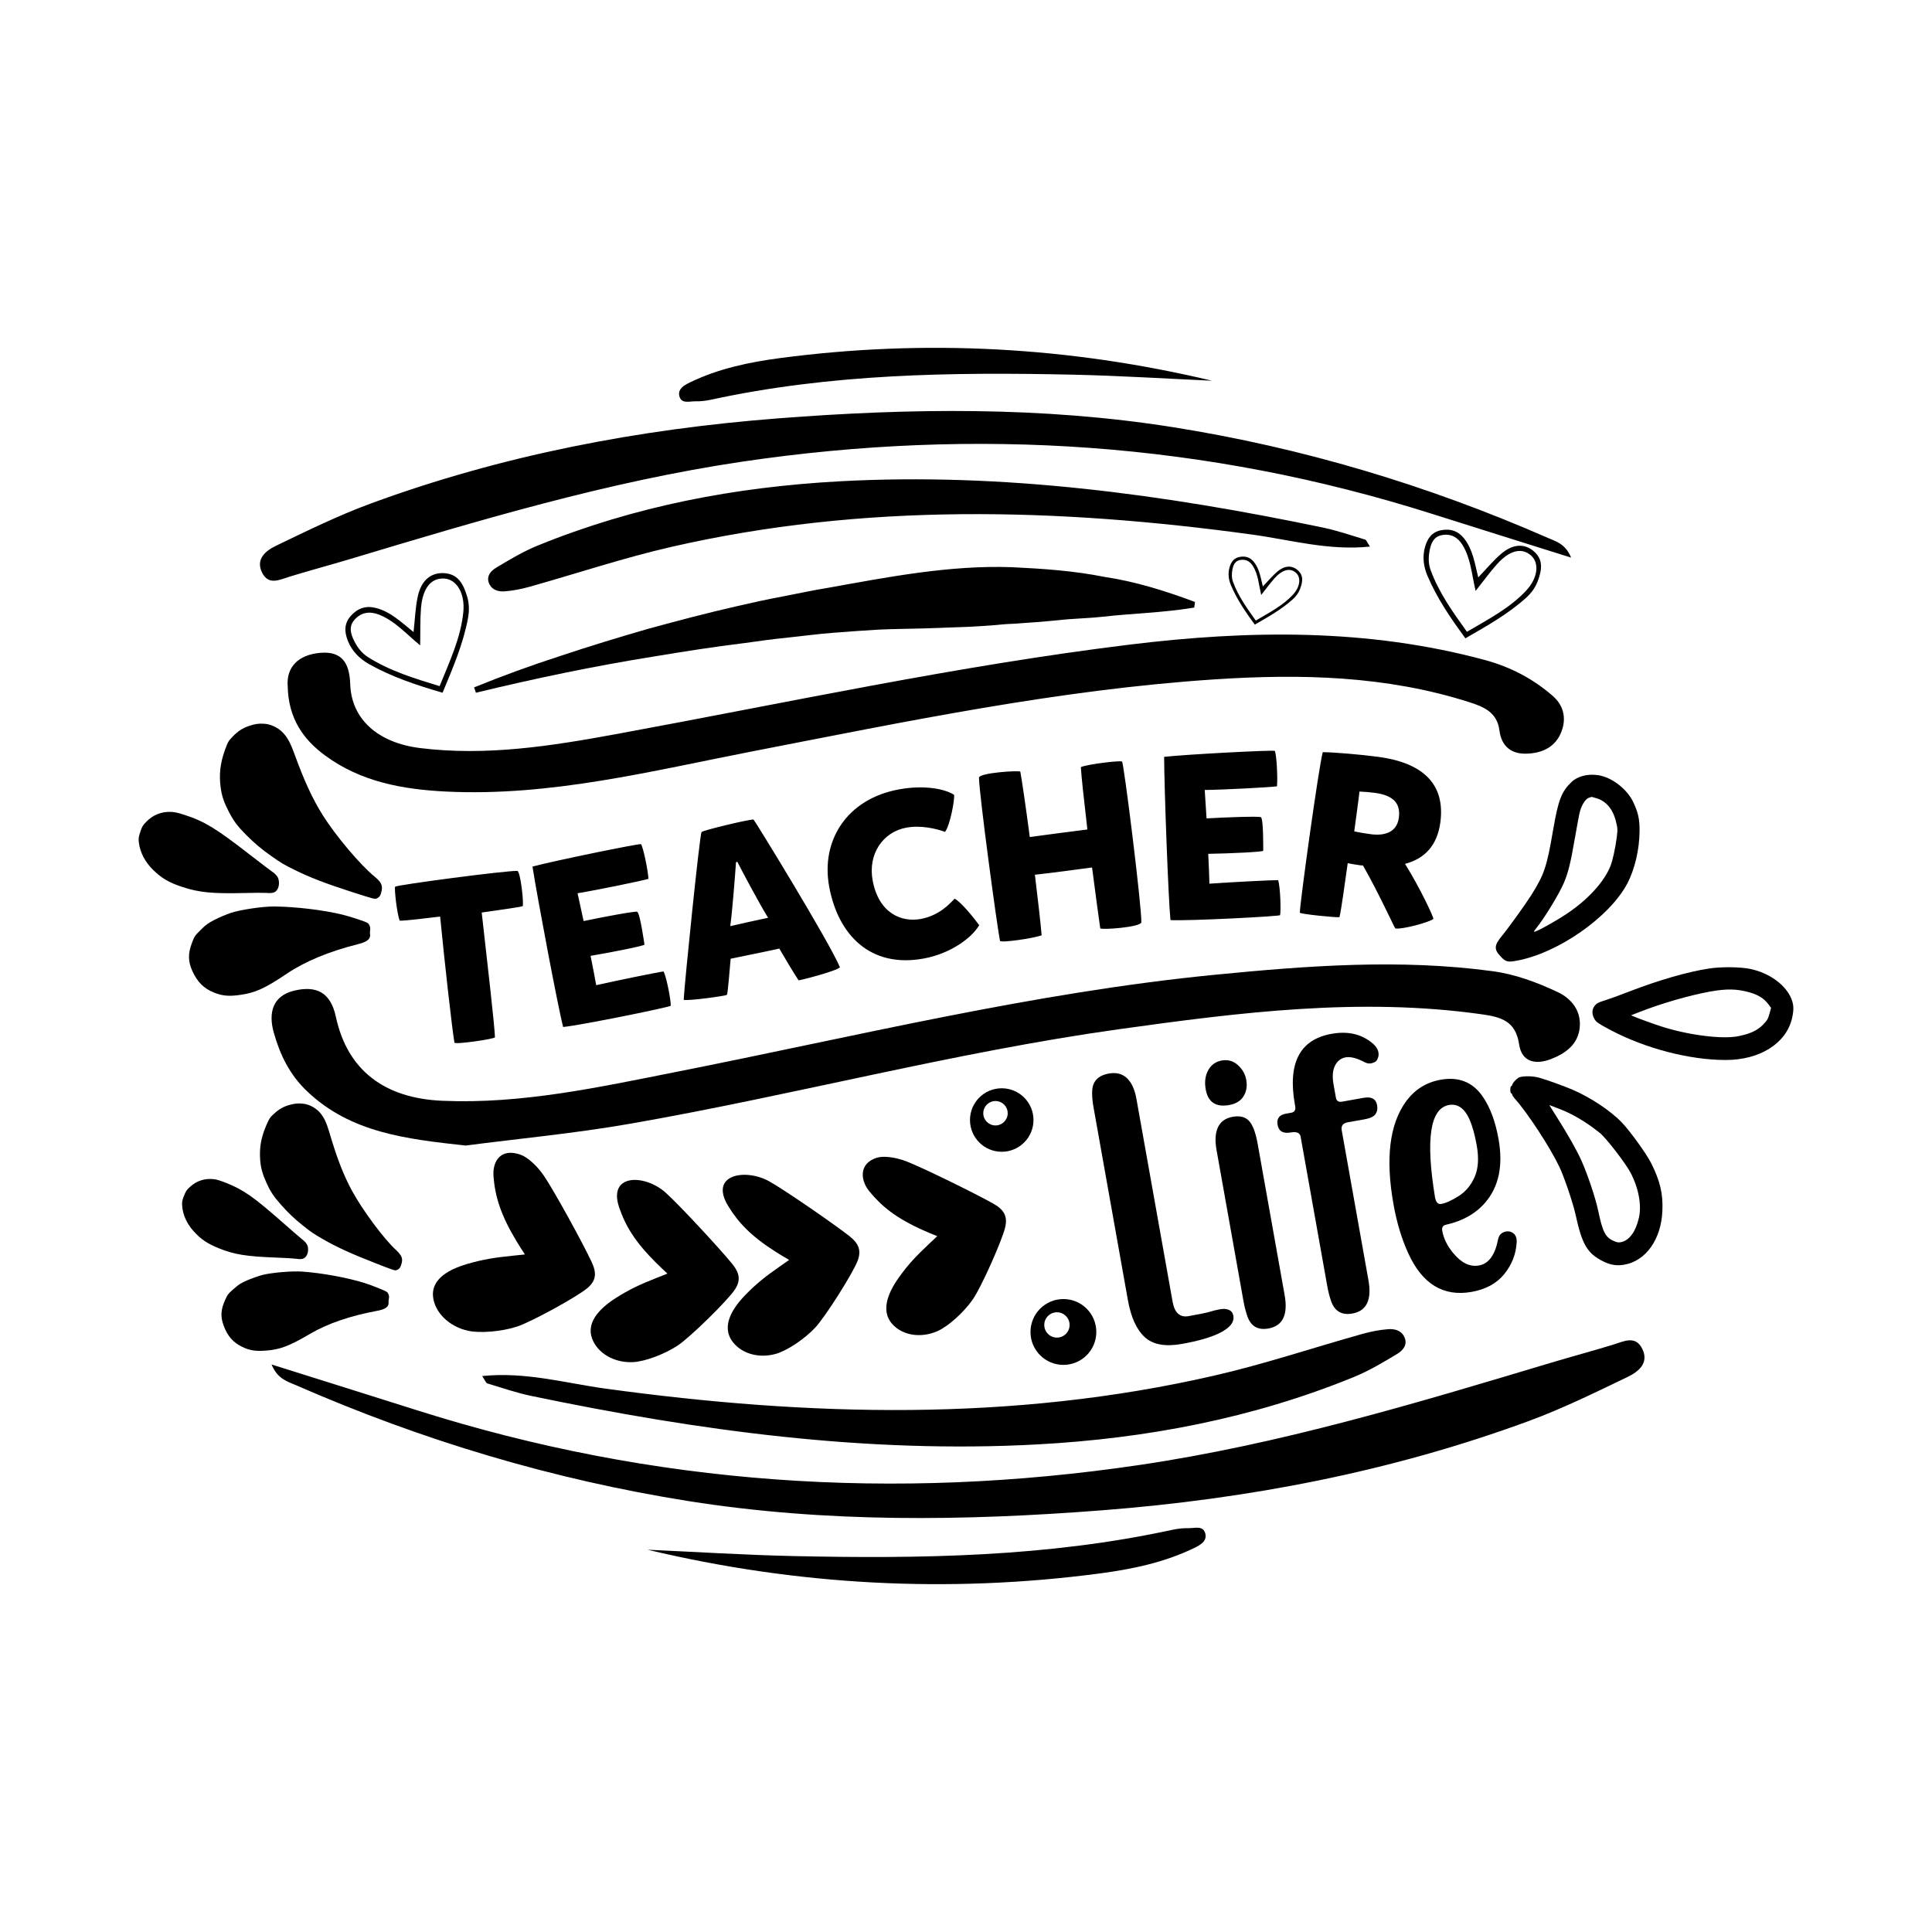
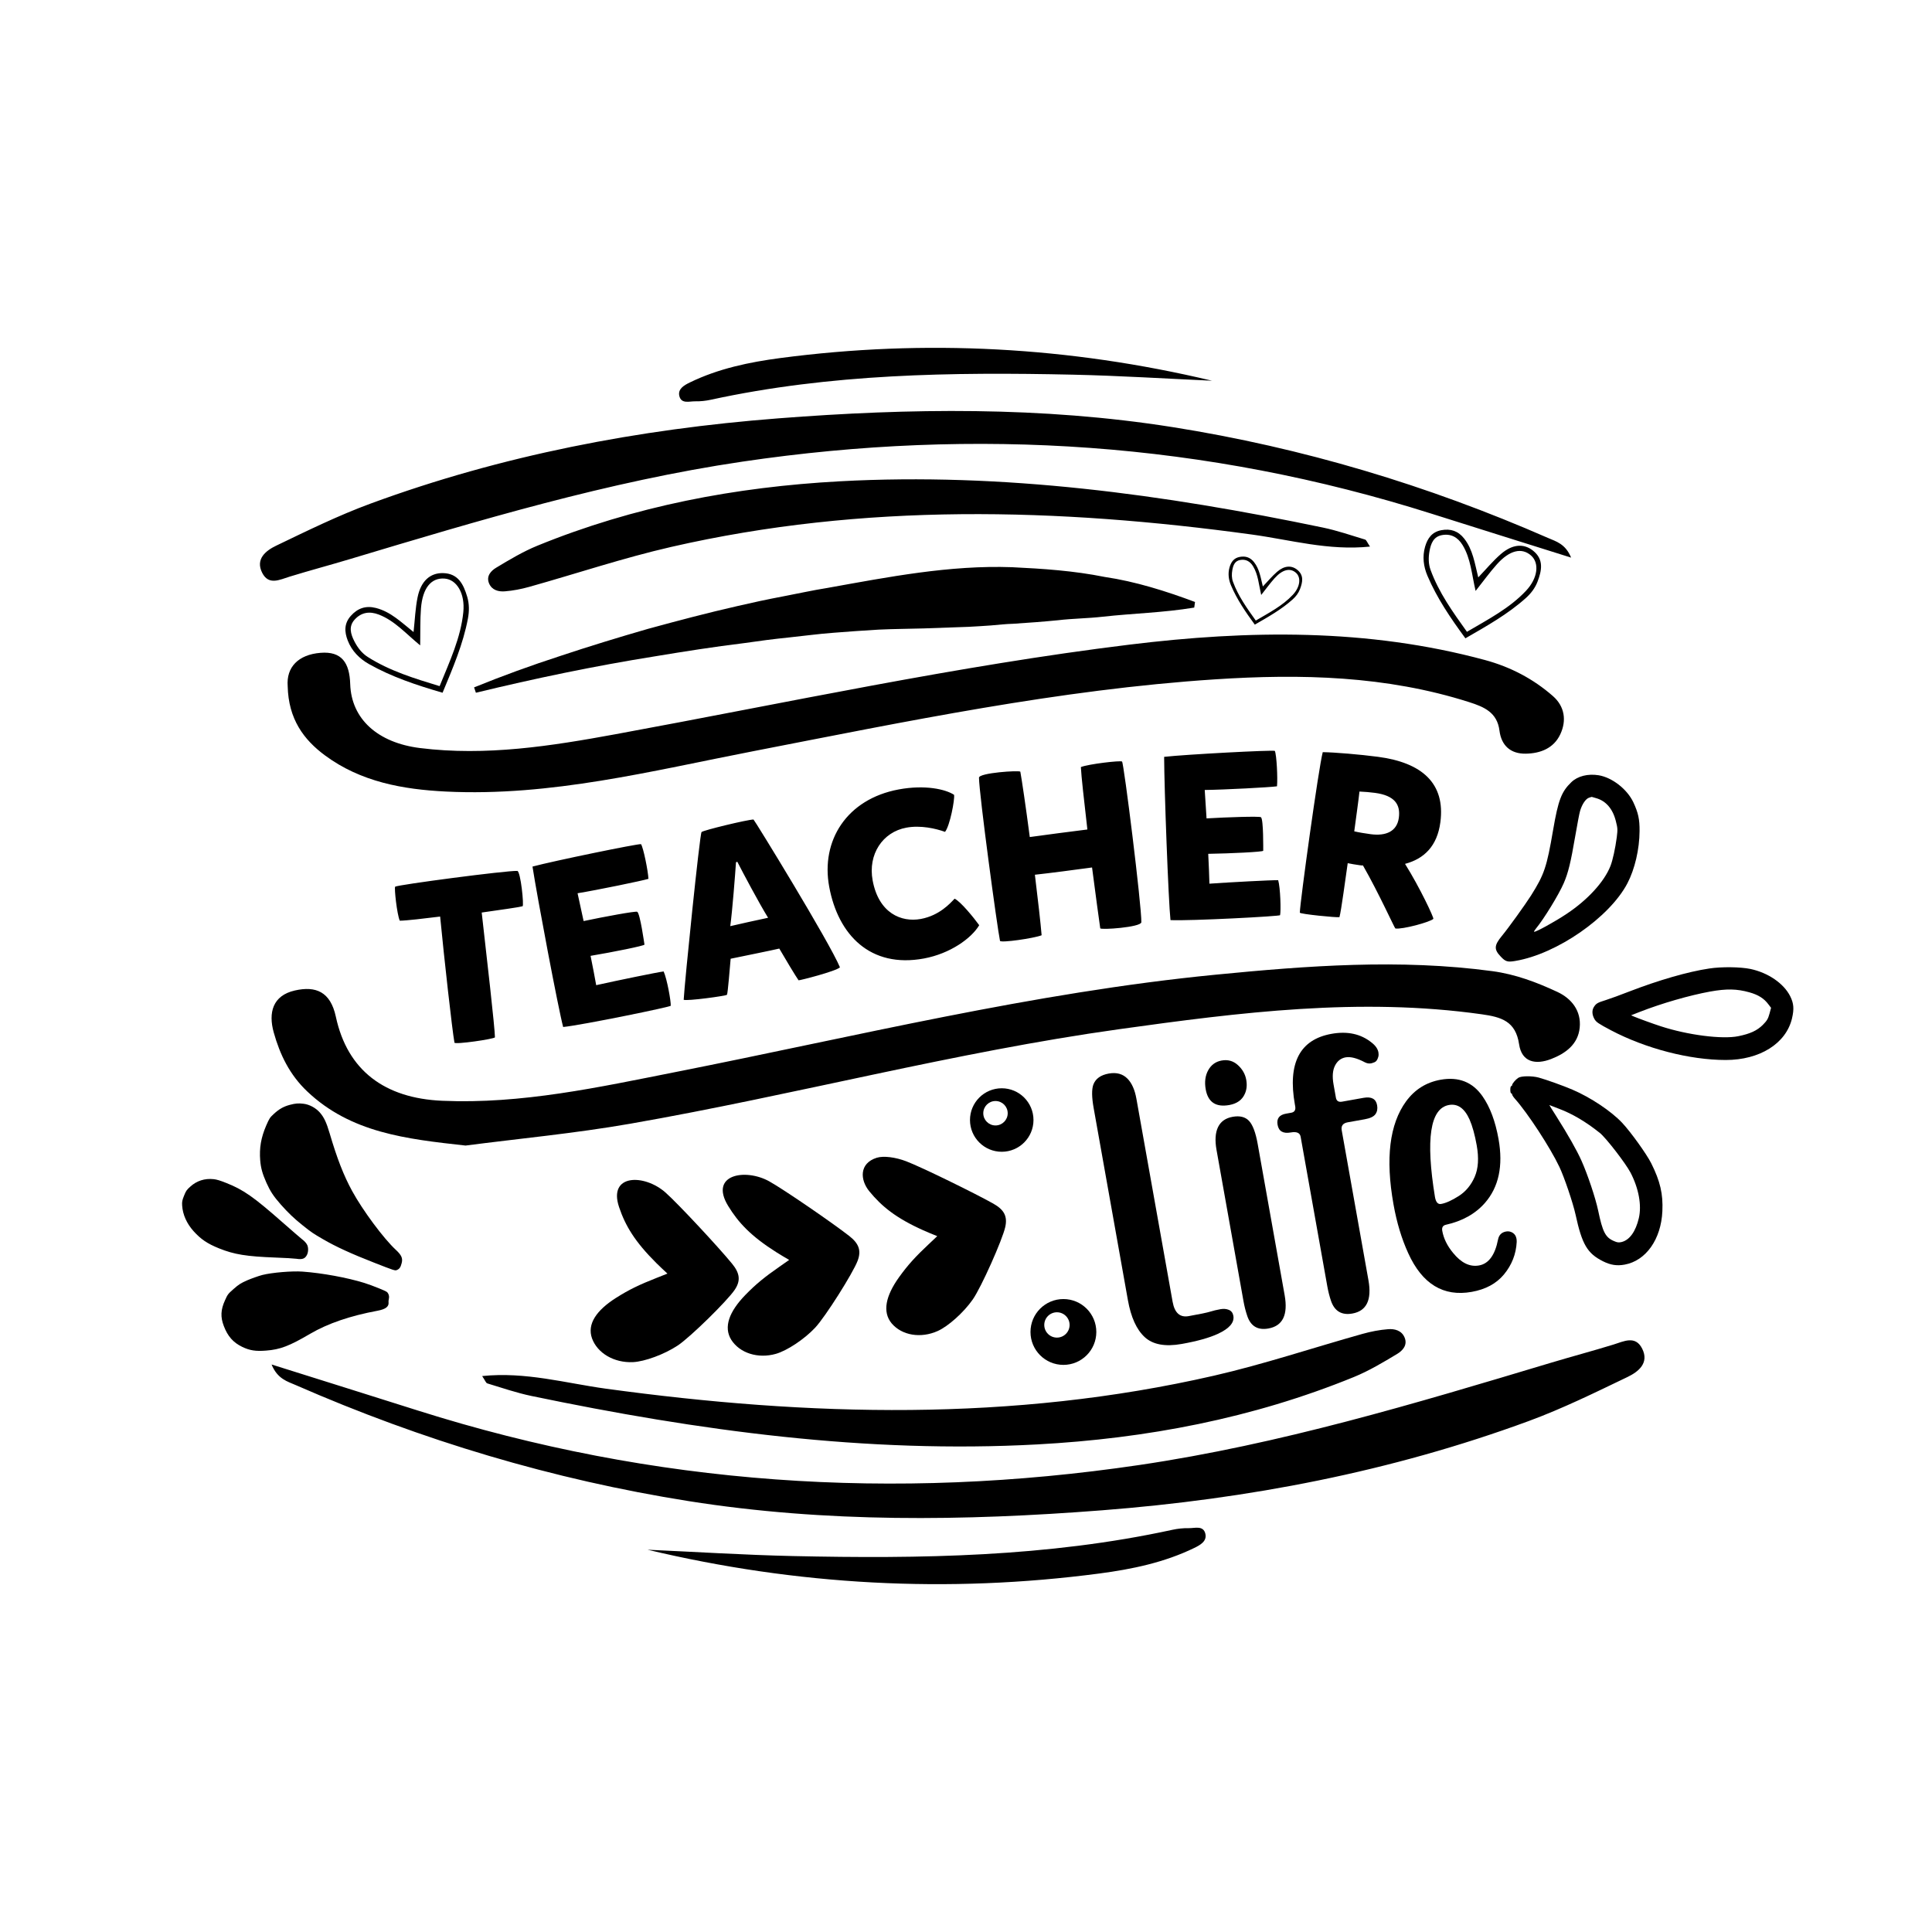
<svg xmlns="http://www.w3.org/2000/svg" version="1.1" id="Layer_1" x="0px" y="0px" width="864px" height="864px" viewBox="0 0 864 864" style="enable-background:new 0 0 864 864;" xml:space="preserve">
  <g>
    <path d="M475.559,580.943c-8.13,0-14.721,6.591-14.721,14.721c0,8.13,6.591,14.721,14.721,14.721   c8.13,0,14.721-6.591,14.721-14.721C490.28,587.534,483.69,580.943,475.559,580.943z M472.666,598.183   c-3.128,0-5.663-2.536-5.663-5.663c0-3.128,2.536-5.663,5.663-5.663s5.663,2.536,5.663,5.663   C478.329,595.647,475.793,598.183,472.666,598.183z M447.98,486.681c-7.841,0-14.198,6.357-14.198,14.198   c0,7.841,6.357,14.198,14.198,14.198c7.841,0,14.198-6.357,14.198-14.198C462.178,493.037,455.821,486.681,447.98,486.681z    M445.189,503.307c-3.017,0-5.462-2.445-5.462-5.462c0-3.017,2.445-5.462,5.462-5.462s5.462,2.445,5.462,5.462   C450.651,500.862,448.206,503.307,445.189,503.307z" />
    <path d="M677.675,429.735c18.542-3.104,42.123-19.469,50.105-34.706c3.305-6.329,5.401-15.237,5.442-23.38   c0.04-5.321-0.605-8.183-2.781-12.859c-2.781-5.885-9.473-11.085-15.519-12.092c-4.797-0.766-9.392,0.363-12.214,3.104   c-4.394,4.232-5.845,7.941-8.142,21.324c-2.862,16.728-3.95,19.913-9.876,29.345c-2.62,4.112-10.117,14.552-13.06,18.099   c-3.467,4.232-3.587,6.006-0.443,9.271C673.281,430.058,674.208,430.34,677.675,429.735z M686.826,415.345   c3.628-4.394,10.279-15.277,12.496-20.396c2.016-4.676,3.144-9.392,5.079-20.719c0.927-5.361,1.895-10.561,2.217-11.569   c0.887-3.023,2.499-5.361,3.91-5.885c0.725-0.242,1.29-0.444,1.33-0.403c0.041,0,0.887,0.282,1.935,0.564   c4.354,1.21,7.457,4.757,8.828,10.279c0.806,3.144,0.846,3.709,0.403,7.256c-0.645,4.877-1.814,10.279-2.822,12.818   c-2.781,7.054-10.158,15.116-19.55,21.364c-5.16,3.467-14.189,8.424-14.592,8.022C685.939,416.554,686.301,415.99,686.826,415.345z    M800.578,445.496c-2.902-5.724-9.835-10.48-17.776-12.173c-4.515-0.927-12.899-1.048-18.421-0.201   c-9.513,1.411-22.694,5.24-35.754,10.279c-3.87,1.532-8.586,3.225-10.48,3.83c-3.749,1.169-4.313,1.491-5.361,3.104   c-0.927,1.492-0.846,3.426,0.242,5.361c0.806,1.411,1.693,2.015,7.377,5.038c15.519,8.183,35.23,13.302,51.354,13.302   c15.237,0,26.967-7.377,29.627-18.582C802.392,451.14,802.19,448.761,800.578,445.496z M791.307,453.397   c-0.645,2.298-1.088,3.023-2.983,4.958c-2.58,2.539-5.603,3.95-10.964,5.039c-7.175,1.451-22.493-0.484-34.626-4.434   c-3.386-1.088-9.997-3.507-12.012-4.353l-1.29-0.564l3.91-1.532c9.795-3.829,22.13-7.377,31.361-9.069   c7.417-1.33,12.012-1.25,17.615,0.323c4.031,1.129,6.57,2.741,8.546,5.401l1.169,1.532L791.307,453.397z M725.401,502.09   c-4.918-5.2-14.027-11.287-22.21-14.794c-3.829-1.652-11.69-4.474-15.076-5.401c-3.023-0.806-7.82-0.766-9.15,0.121   c-1.21,0.806-2.741,2.62-2.741,3.265c0,0.242-0.201,0.443-0.403,0.443c-0.242,0-0.403,0.726-0.403,1.613   c0,0.887,0.161,1.612,0.403,1.612c0.202,0,0.403,0.242,0.403,0.483c0,0.282,0.564,1.169,1.25,1.935   c5.724,6.409,15.761,21.767,19.872,30.434c2.177,4.555,6.127,16.204,7.256,21.404c2.902,13.342,5.24,17.333,12.334,20.88   c3.346,1.653,6.167,2.096,9.634,1.451c9.513-1.733,16.285-11.327,16.849-23.863c0.363-7.699-0.967-13.423-4.998-21.485   C736.325,516.037,729.271,506.202,725.401,502.09z M732.899,544.737c-1.411,6.006-4.112,9.755-7.618,10.682   c-1.37,0.323-1.975,0.282-3.587-0.443c-3.749-1.612-4.999-4.071-6.974-13.544c-1.209-5.724-4.676-16.083-7.497-22.412   c-2.056-4.595-6.006-11.569-11.287-19.913c-1.733-2.701-3.104-4.918-3.063-4.918s1.975,0.766,4.313,1.653   c5.925,2.217,12.012,5.805,18.26,10.803c2.701,2.136,11.528,13.544,13.745,17.776C732.858,531.476,734.229,539.013,732.899,544.737   z" />
-     <path d="M98.738,352.58c-0.87-6.045-0.313-11.165,1.898-17.295c1.339-3.612,1.484-3.841,3.355-5.82   c2.432-2.52,4.471-3.854,7.549-4.877c2.611-0.866,4.067-1.076,6.617-0.922c2.82,0.174,5.953,1.597,8.12,3.738   c2.156,2.173,3.511,4.565,5.431,9.848c4.361,12.024,8.094,20.095,12.7,27.416c5.742,9.12,16.764,22.178,23.012,27.271   c2.968,2.442,3.76,3.919,3.253,6.386c-0.393,2.019-0.861,2.8-2.109,3.425c-0.874,0.438-1.165,0.376-11.251-2.871   c-11.376-3.641-19.152-6.641-25.513-9.829c-5.205-2.596-5.903-3.001-10.567-6.285c-4.384-3.086-7.227-5.487-11.216-9.448   c-3.739-3.773-5.427-5.999-7.574-10.075C100.201,358.926,99.283,356.263,98.738,352.58z M119.303,399.322   c2.893,0.268,4.183-0.275,5.003-2.117c0.613-1.322,0.611-3.403-0.046-4.766c-0.355-0.811-1.573-2.048-2.698-2.734   c-0.427-0.28-5.248-3.928-10.652-8.116c-14.224-11.037-19.555-14.299-27.944-17.017c-3.091-1.027-4.861-1.442-6.369-1.492   c-4.339-0.193-8.208,1.329-11.129,4.381c-1.674,1.698-1.933,2.166-2.732,4.571c-0.757,2.28-0.85,2.977-0.63,4.818   c0.556,4.38,2.734,8.571,6.307,12.116c3.874,3.784,7.123,5.695,12.993,7.646c7.525,2.5,13.571,3.088,27.587,2.751   C113.58,399.223,118.221,399.239,119.303,399.322z M165.489,417.684c-0.094-0.343-0.032-1.155,0.05-1.821   c0.124-0.687-0.033-1.571-0.408-2.216c-0.542-0.978-0.844-1.113-4.643-2.41c-2.207-0.768-5.548-1.774-7.411-2.22   c-8.472-2.052-20.772-3.538-30.345-3.633c-5.109-0.068-14.993,1.398-19.538,2.87c-1.914,0.647-5.107,2.013-7.145,3.035   c-3.058,1.585-4.066,2.324-6.353,4.616c-2.64,2.625-2.744,2.833-3.865,5.789c-1.816,4.736-1.75,8.295,0.199,12.549   c2.221,4.899,5.054,7.747,9.603,9.605c3.727,1.516,6.682,1.804,11.707,1.081c6.794-0.933,11.162-2.914,20.947-9.51   c8.298-5.564,18.949-9.966,32.035-13.246C164.296,421.171,165.855,419.816,165.489,417.684z" />
    <path d="M116.368,518.972c-0.452-5.583,0.349-10.238,2.721-15.724c1.431-3.23,1.577-3.432,3.403-5.136   c2.37-2.169,4.312-3.274,7.188-4.035c2.439-0.644,3.784-0.753,6.109-0.467c2.571,0.32,5.359,1.8,7.22,3.884   c1.85,2.111,2.954,4.378,4.411,9.324c3.308,11.255,6.266,18.855,10.065,25.819c4.737,8.675,14.083,21.256,19.513,26.273   c2.578,2.405,3.219,3.802,2.614,6.03c-0.475,1.826-0.947,2.514-2.125,3.016c-0.825,0.351-1.088,0.278-10.136-3.269   c-10.207-3.981-17.154-7.169-22.795-10.449c-4.617-2.673-5.232-3.083-9.316-6.355c-3.837-3.074-6.303-5.434-9.729-9.286   c-3.208-3.667-4.626-5.8-6.36-9.654C117.346,524.864,116.657,522.374,116.368,518.972z M132.532,562.928   c2.633,0.41,3.844-0.013,4.7-1.653c0.636-1.175,0.753-3.08,0.229-4.365c-0.278-0.763-1.324-1.964-2.314-2.656   c-0.375-0.281-4.58-3.894-9.289-8.036c-12.393-10.912-17.087-14.202-24.611-17.167c-2.771-1.116-4.367-1.596-5.746-1.728   c-3.961-0.424-7.59,0.75-10.437,3.377c-1.629,1.459-1.893,1.873-2.761,4.028c-0.823,2.044-0.948,2.676-0.851,4.375   c0.259,4.041,2.015,8.002,5.084,11.45c3.331,3.684,6.196,5.619,11.459,7.738c6.746,2.717,12.247,3.599,25.096,4.089   C127.299,562.513,131.546,562.792,132.532,562.928z M173.766,582.365c-0.066-0.32,0.036-1.059,0.15-1.664   c0.153-0.622,0.059-1.44-0.247-2.052c-0.441-0.926-0.709-1.066-4.113-2.47c-1.976-0.828-4.977-1.94-6.657-2.453   c-7.638-2.361-18.813-4.421-27.571-5.053c-4.673-0.353-13.804,0.427-18.049,1.515c-1.789,0.483-4.789,1.552-6.714,2.371   c-2.889,1.276-3.854,1.896-6.078,3.864c-2.566,2.252-2.673,2.437-3.868,5.079c-1.932,4.232-2.074,7.493-0.532,11.498   c1.754,4.611,4.186,7.379,8.244,9.339c3.325,1.599,6.014,2.032,10.655,1.656c6.272-0.467,10.383-2.032,19.716-7.513   c7.913-4.621,17.913-8.044,30.079-10.302C172.475,585.489,173.98,584.338,173.766,582.365z" />
    <g>
      <g id="HATCH_13_">
-         <path d="M193.648,579.783c0.726,7.085,7.061,13.418,15.608,15.329c5.235,1.17,14.806,0.446,21.81-1.807     c6.595-2.121,27.09-13.427,31.633-17.277c3.846-3.259,4.246-6.612,1.899-11.639c-4.037-8.651-16.975-32.175-21.398-38.641     c-3.003-4.39-7.261-8.282-10.519-9.408c-8.706-3.005-12.571,2.835-11.973,9.956c0.744,8.861,3.195,17.034,10.302,28.817     c1.451,2.365,2.197,3.542,3.732,5.885c-2.173,0.252-3.266,0.366-5.465,0.567c-8.14,0.816-13.413,1.674-20.242,3.66     C198.777,568.208,193.012,572.986,193.648,579.783z" />
-       </g>
+         </g>
      <g id="HATCH_12_">
        <path d="M264.747,598.518c2.413,6.625,9.881,11.038,18.35,10.632c5.188-0.249,13.981-3.448,19.998-7.442     c5.664-3.76,22.122-19.962,25.436-24.848c2.805-4.135,2.333-7.478-1.149-11.736c-5.992-7.328-24.011-26.713-29.736-31.794     c-9.472-8.406-25.789-8.407-20.797,6.48c2.817,8.4,7.12,15.54,16.682,25.045c1.942,1.902,2.933,2.843,4.952,4.704     c-1.972,0.81-2.966,1.206-4.973,1.975c-7.411,2.919-12.12,5.141-17.997,8.867C266.683,586.001,262.489,592.146,264.747,598.518z" />
      </g>
      <g id="HATCH_11_">
        <path d="M327.034,599.178c3.772,5.917,11.902,8.55,19.94,6.271c4.925-1.396,12.666-6.468,17.567-11.696     c4.612-4.921,16.863-24.364,18.969-29.86c1.782-4.652,0.57-7.804-3.752-11.18c-7.439-5.81-29.115-20.713-35.727-24.398     c-10.703-5.965-26.968-3.098-18.423,10.94c4.557,7.487,10.219,13.559,21.508,20.702c2.286,1.423,3.447,2.12,5.802,3.487     c-1.712,1.227-2.579,1.833-4.332,3.029c-6.459,4.49-10.473,7.704-15.268,12.645C326.112,586.543,323.467,593.474,327.034,599.178     z" />
      </g>
      <g id="HATCH_10_">
        <path d="M398.803,591.875c4.557,5.32,12.936,6.768,20.543,3.359c4.66-2.089,11.585-8.226,15.685-14.114     c3.86-5.543,13.218-26.602,14.517-32.361c1.1-4.874-0.566-7.811-5.358-10.504c-8.247-4.636-31.871-16.217-38.913-18.917     c-4.778-1.832-10.171-2.54-13.228-1.571c-7.867,2.493-7.47,9.881-3.269,15.011c5.54,6.766,11.96,11.976,24.127,17.423     c2.46,1.08,3.707,1.603,6.231,2.615c-1.513,1.461-2.281,2.186-3.838,3.621c-5.723,5.37-9.208,9.122-13.21,14.693     C396.076,579.503,394.477,586.736,398.803,591.875z" />
      </g>
    </g>
    <path d="M233.692,405.28c-2.147,0.545-9.594,1.56-18.27,2.812c2.265,20.008,5.887,51.623,5.921,55.816   c-0.543,0.795-17.9,3.299-18.108,2.376c-1.03-5.659-4.597-37.701-6.405-56.394c-6.733,0.832-15.33,1.866-18.059,1.846   c-1.272-3.01-2.514-14.524-2.064-15.202c1.272-0.872,49.693-7.258,54.644-7.057C232.85,389.735,234.405,405.097,233.692,405.28z    M266.621,440.574c-0.615-3.601-1.597-8.512-2.517-13.115c9.779-1.638,24.207-4.523,24.105-5.034   c-0.083-0.41-1.944-13.975-3.253-14.672c-0.717-0.389-14.979,2.251-23.962,4.153l-2.702-12.441   c8.45-1.37,28.894-5.565,31.694-6.444c-0.162-3.48-2.231-13.813-3.314-15.511c-1.227-0.287-39.144,7.51-48.538,10.026   c2.151,13.936,11.582,63.762,13.711,71.743c8.348-0.819,49.029-9.167,48.108-9.516c0.162-1.842-1.679-12.113-3.174-15.326   C293.873,434.803,275.788,438.528,266.621,440.574z M336.973,366.494c0.328,0.038,34.099,55.018,38.658,66.112   c-1.868,1.776-18.165,5.927-18.512,5.788c-1.2-1.668-6.601-10.667-8.616-14.189c-2.43,0.613-18.078,3.778-21.754,4.546   c-0.393,4.24-1.219,15.072-1.642,16.119c-0.427,0.515-17.942,2.898-19.361,2.234c0.404-7.76,7.197-74.202,7.989-75.008   C314.525,371.291,334.316,366.517,336.973,366.494z M343.494,410.434c-4.027-6.512-11.413-20.425-13.764-25.05   c-0.204,0.042-0.389,0.187-0.593,0.23c-0.362,5.405-1.597,21.439-2.555,28.57C330.032,413.355,339.305,411.309,343.494,410.434z    M426.901,401.897c-1.955,2.061-6.778,7.52-15.089,9.063c-8.722,1.619-18.836-2.553-21.561-17.226   c-2.17-11.698,4.476-21.635,15.043-23.597c6.465-1.2,13.239,0.409,17.331,1.877c2.166-2.63,4.419-14.511,4.038-16.564   c-3.751-2.487-12.956-4.601-24.754-2.41c-23.293,4.323-34.91,22.933-31.083,43.556c3.982,21.444,18.345,36.504,42.356,32.047   c11.801-2.191,21.252-9.041,24.727-14.887C435.623,410.573,429.565,403.101,426.901,401.897z M483.372,343.035   c0.162,3.87,1.472,15.375,2.91,27.918c-6.937,0.853-19.35,2.485-25.758,3.378c-1.8-13.758-3.6-25.835-4.227-29.228   c-0.4-0.685-18.546,0.494-18.485,2.695c0.038,7.145,8.152,67.114,9.394,72.952c0.23,1.023,15.311-1.147,18.614-2.5   c-0.453-5.41-1.649-15.985-3.012-27.064c6.431-0.687,18.534-2.281,25.562-3.249c1.623,12.309,3.087,23.376,3.661,27.194   c0.102,0.829,18.131-0.443,18.383-2.681c0.17-7.169-7.831-71.356-8.635-71.888C501.08,340.016,486.78,341.671,483.372,343.035z    M540.858,395.187c-0.072-3.653-0.31-8.658-0.532-13.349c9.922-0.158,24.622-0.857,24.596-1.378   c-0.019-0.419,0.166-14.115-1.027-15c-0.649-0.491-15.149-0.011-24.32,0.53l-0.815-12.711c8.567-0.092,29.411-1.189,32.317-1.64   c0.358-3.464-0.143-13.994-0.962-15.838c-1.17-0.466-39.839,1.581-49.508,2.666c0.045,14.106,1.928,64.799,2.842,73.011   c8.382,0.438,49.866-1.742,49.006-2.225c0.438-1.796,0.151-12.232-0.846-15.634C568.681,393.553,550.229,394.532,540.858,395.187z    M628.337,386.327c6.612,10.547,13.024,24.224,12.662,24.597c-1.344,1.402-13.889,4.806-16.98,4.297   c-0.309-0.041-7.397-15.804-14.503-28.205c-0.427,0.049-0.944-0.017-1.355-0.072c-1.759-0.23-4.227-0.66-5.457-0.926   c-1.038,7.124-2.883,21.191-3.691,24.135c-1.087,0.279-17.704-1.374-17.727-2.008c0.121-4.929,8.386-64.763,10.254-71.777   c5.355,0.07,16.595,1.019,24.664,2.076c19.859,2.604,30.204,11.956,27.939,29.23C642.731,378.432,636.836,384.076,628.337,386.327z    M614.826,354.57c-1.966-0.256-4.774-0.519-6.869-0.585c-0.264,2.808-1.857,14.172-2.332,17.791   c1.936,0.464,5.027,0.976,7.405,1.287c6.725,0.881,11.73-1.197,12.545-7.403C626.333,359.867,623.823,355.752,614.826,354.57z" />
    <path d="M128.655,306.859c-0.658-8.483,4.718-14.092,14.639-14.911c9.6-0.793,13.017,4.535,13.319,13.953   c0.504,15.728,12.415,26.276,31.178,28.624c29.572,3.701,58.705-0.899,87.557-6.194c76.486-14.036,152.558-30.587,229.798-40.053   c53.196-6.519,106.489-7.306,158.964,6.896c11.376,3.079,21.572,8.409,30.373,16.126c5.249,4.603,6.183,10.926,3.273,17.107   c-2.945,6.255-8.911,8.545-15.459,8.639c-6.76,0.097-10.887-3.618-11.733-10.335c-1.022-8.11-6.867-10.584-13.516-12.704   c-37.121-11.84-75.245-12.711-113.602-10.205c-69.871,4.564-138.201,18.854-206.759,32.17   c-45.27,8.793-90.423,20.311-137.23,18.013c-19.32-0.948-38.117-4.34-54.089-16.14   C135.805,330.782,128.988,321.554,128.655,306.859z" />
    <path d="M121.45,610.21c22.751,7.157,44.061,13.822,65.347,20.565c105.659,33.473,213.17,40.569,322.714,24.383   c62.825-9.283,123.244-27.46,183.759-45.63c9.376-2.815,18.842-5.333,28.199-8.208c4.714-1.448,9.851-4.247,12.905,1.774   c3.302,6.511-1.789,10.423-6.535,12.703c-14.556,6.992-29.122,14.163-44.25,19.728c-61.576,22.651-125.392,34.822-190.721,39.89   c-61.79,4.794-123.47,5.619-184.878-4.106c-60.777-9.626-119.287-27.188-175.651-51.856   C128.583,617.808,124.108,616.725,121.45,610.21z M215.626,615.38c19.442-2.012,37.337,3.182,55.32,5.643   c90.989,12.455,181.74,14.867,271.919-5.806c22.393-5.134,44.278-12.48,66.43-18.691c3.739-1.048,7.624-1.809,11.488-2.108   c2.933-0.226,6.034,0.557,7.361,3.732c1.436,3.435-0.954,5.905-3.316,7.326c-6.26,3.766-12.607,7.574-19.345,10.325   c-45.391,18.534-92.813,27.503-141.66,30.152c-76.497,4.148-151.557-6.134-226.13-21.663c-6.694-1.394-13.213-3.646-19.774-5.63   C217.299,618.474,216.963,617.349,215.626,615.38z M289.591,693.046c21.687,0.971,43.366,2.355,65.064,2.832   c56.89,1.249,113.671,0.437,169.65-11.744c2.38-0.518,4.873-0.783,7.304-0.733c2.693,0.055,6.488-1.341,7.423,2.462   c0.828,3.367-2.289,5.09-4.922,6.372c-13.378,6.513-27.898,9.525-42.361,11.431C423.843,712.617,356.418,708.963,289.591,693.046z    M281.923,502.519c73.118-12.769,145.003-31.989,218.611-42.263c53.811-7.511,107.639-14.333,162.12-6.66   c8.771,1.235,15.173,3.087,16.693,13.408c1.195,8.106,7.482,9.24,14.323,6.593c6.496-2.513,12.051-6.581,12.783-14.049   c0.735-7.5-3.628-12.994-10.012-15.968c-9.225-4.298-18.688-7.879-29.049-9.275c-41.37-5.572-82.688-2.436-123.79,1.583   c-81.611,7.98-161.211,27.668-241.468,43.528c-34.425,6.803-68.832,14.406-104.389,12.855   c-25.591-1.116-42.373-13.426-47.558-37.605c-2.399-11.186-8.975-13.843-18.345-11.712c-9.94,2.26-11.89,9.942-9.43,18.757   c2.771,9.933,7.139,18.939,14.924,26.332c19.523,18.54,44.22,21.315,70.86,24.255C231.7,509.235,256.986,506.874,281.923,502.519z" />
    <path d="M197.918,309.794c-11.743-3.415-22.735-7.078-32.894-12.809c-4.231-2.387-7.687-5.828-9.512-10.538   c-1.514-3.907-1.662-7.635,1.381-11.038c3.077-3.44,6.728-4.674,11.231-3.522c6.633,1.697,11.351,6.414,16.823,10.765   c0.6-5.444,0.787-10.604,1.81-15.592c1.48-7.219,5.595-10.859,11.309-10.767c6.871,0.111,9.226,5.093,10.862,10.545   c0.949,3.161,0.953,6.49,0.335,9.767C207.098,288.087,202.529,298.703,197.918,309.794z M187.912,288.625   c-6.447-5.3-11.385-11.025-18.472-13.771c-4.153-1.609-7.86-1.033-10.82,2.212c-2.809,3.078-1.821,6.463-0.113,9.791   c1.437,2.8,3.339,5.272,5.929,6.922c9.852,6.276,20.87,9.619,32.163,13.063c4.551-11.188,9.438-21.586,10.597-33.074   c0.852-8.446-2.994-14.634-8.397-15.027c-5.985-0.436-9.829,4.219-10.542,13.367C187.855,277.255,188.02,282.445,187.912,288.625z    M655.336,285.457c-6.705-9.118-12.72-17.995-16.959-27.923c-1.765-4.134-2.368-8.608-1.058-13.095   c1.086-3.722,3.075-6.545,7.227-7.332c4.197-0.796,7.574,0.352,10.234,3.733c3.919,4.98,4.73,11.1,6.302,17.377   c3.504-3.662,6.546-7.348,10.105-10.437c5.15-4.47,10.222-4.829,14.368-1.546c4.985,3.948,3.912,8.934,2.046,13.86   c-1.082,2.856-2.952,5.305-5.25,7.364C674.297,274.676,664.966,279.904,655.336,285.457z M659.898,264.274   c-1.754-7.522-2.16-14.507-5.821-20.513c-2.146-3.519-5.193-5.182-9.195-4.464c-3.796,0.681-4.975,3.723-5.593,7.13   c-0.52,2.866-0.514,5.752,0.461,8.423c3.706,10.155,9.92,18.812,16.278,27.698c9.64-5.659,19.082-10.548,26.399-18.336   c5.379-5.726,6.036-12.436,2.287-15.766c-4.152-3.688-9.596-2.431-15.268,3.888C666.256,255.888,663.455,259.794,659.898,264.274z    M561.159,279.339c-4.2-5.711-7.967-11.271-10.622-17.49c-1.106-2.59-1.483-5.391-0.663-8.202c0.68-2.331,1.926-4.099,4.526-4.592   c2.629-0.499,4.744,0.221,6.41,2.338c2.454,3.119,2.962,6.953,3.947,10.884c2.195-2.293,4.1-4.602,6.329-6.537   c3.226-2.8,6.403-3.025,8.999-0.968c3.122,2.473,2.45,5.596,1.281,8.681c-0.677,1.789-1.849,3.323-3.288,4.613   C573.034,272.586,567.19,275.861,561.159,279.339z M564.016,266.071c-1.098-4.711-1.353-9.086-3.646-12.848   c-1.344-2.204-3.253-3.246-5.759-2.796c-2.378,0.427-3.116,2.332-3.503,4.466c-0.326,1.795-0.322,3.603,0.289,5.276   c2.322,6.361,6.213,11.783,10.196,17.349c6.038-3.544,11.952-6.607,16.535-11.484c3.369-3.586,3.781-7.789,1.433-9.875   c-2.6-2.31-6.01-1.523-9.563,2.435C567.998,260.819,566.244,263.265,564.016,266.071z" />
    <g>
      <path d="M549.547,585.782c-1.113-0.456-2.352-0.557-3.719-0.312c-1.684,0.297-3.234,0.669-4.645,1.108    c-1.416,0.446-4.621,1.111-9.617,2.001c-3.892,0.696-6.282-1.454-7.174-6.455l-16.177-90.723c-0.71-3.998-2.03-6.99-3.959-8.979    c-2.126-2.176-4.919-2.949-8.393-2.332c-3.628,0.648-5.936,2.308-6.925,4.979c-0.758,2.147-0.71,5.608,0.139,10.392l15.332,85.996    c1.363,7.626,3.858,13.123,7.501,16.489c3.637,3.369,9.166,4.391,16.585,3.069c6.939-1.236,12.314-2.745,16.124-4.504    c5.164-2.385,7.477-5.082,6.944-8.077C551.327,587.121,550.655,586.238,549.547,585.782z" />
      <path d="M562.446,511.606c-0.907-5.101-2.203-8.544-3.873-10.341c-1.68-1.785-4.122-2.395-7.328-1.821    c-3.158,0.561-5.337,2.104-6.541,4.621c-1.209,2.527-1.43,5.915-0.672,10.176l12.055,67.607c0.413,2.313,0.964,4.496,1.656,6.543    c1.536,4.667,4.698,6.575,9.483,5.72c6.416-1.144,8.84-6.111,7.275-14.893L562.446,511.606z" />
      <path d="M549.734,494.176c3.469-0.619,5.807-2.308,6.992-5.075c0.816-1.828,1.012-3.894,0.6-6.212    c-0.451-2.524-1.689-4.717-3.734-6.572c-2.044-1.864-4.458-2.548-7.246-2.051c-2.678,0.477-4.688,1.924-6.018,4.331    c-1.339,2.407-1.713,5.271-1.123,8.583C540.227,492.909,543.74,495.244,549.734,494.176z" />
      <path d="M595.506,462.328c-14.258,2.541-19.728,13.099-16.422,31.661l0.129,0.71c0.302,1.684-0.288,2.654-1.756,2.918l-2.37,0.422    c-2.995,0.533-4.247,2.198-3.748,4.981c0.513,2.894,2.476,4.034,5.898,3.421c2.63-0.468,4.103,0.168,4.41,1.91l11.916,66.815    c0.412,2.313,0.964,4.497,1.651,6.541c1.593,4.66,4.78,6.56,9.569,5.708c6.363-1.135,8.758-6.097,7.193-14.879l-11.954-67.06    c-0.36-1.996,0.542-3.191,2.697-3.577l7.573-1.351c2.419-0.429,4.021-1.185,4.804-2.277c0.782-1.085,1.032-2.421,0.753-4    c-0.509-2.841-2.519-3.947-6.047-3.321l-9.622,1.718c-1.579,0.281-2.5-0.312-2.764-1.785l-1.051-5.917    c-0.629-3.522-0.413-6.33,0.653-8.422c1.065-2.087,2.649-3.318,4.755-3.695c2.208-0.393,5.111,0.362,8.705,2.27    c0.893,0.441,1.785,0.578,2.678,0.42c0.317-0.058,0.844-0.235,1.579-0.526c0.734-0.293,1.281-1.094,1.646-2.407    c0.163-0.622,0.178-1.279,0.057-1.965c-0.283-1.579-1.305-3.05-3.071-4.415C608.559,462.362,602.598,461.061,595.506,462.328z" />
      <path d="M678.181,553.973c-0.216-1.209-0.782-2.092-1.699-2.668c-0.917-0.569-1.9-0.761-2.951-0.573    c-1.996,0.357-3.196,1.545-3.594,3.573c-1.363,6.978-4.199,10.846-8.513,11.613c-4.103,0.732-7.956-1.13-11.575-5.588    c-2.63-3.168-4.247-6.459-4.857-9.876c-0.273-1.526,0.269-2.438,1.632-2.735c7.357-1.639,13.178-4.9,17.463-9.785    c6.171-7.071,8.196-16.578,6.071-28.517c-1.425-7.995-3.82-14.377-7.165-19.152c-4.444-6.373-10.692-8.837-18.74-7.402    c-6.411,1.142-11.565,4.367-15.448,9.67c-7.414,10.171-9.286,25.533-5.62,46.1c1.445,8.096,3.633,15.359,6.57,21.777    c6.262,13.814,15.731,19.582,28.404,17.322c6.205-1.106,11.009-3.695,14.406-7.777c3.522-4.264,5.427-9.104,5.71-14.531    C678.286,554.88,678.253,554.395,678.181,553.973z M641.724,535.324c-4.242-25.94-2.159-39.665,6.253-41.167    c3.897-0.694,6.968,1.473,9.219,6.498c1.291,2.973,2.356,6.824,3.201,11.56c1.017,5.682,0.71,10.37-0.907,14.08    c-1.617,3.705-3.988,6.56-7.102,8.552c-3.119,1.991-5.754,3.184-7.913,3.568C643.053,538.667,642.136,537.637,641.724,535.324z" />
    </g>
    <path d="M702.607,249.371c-21.727-6.835-42.079-13.2-62.407-19.64c-100.906-31.968-203.581-38.744-308.197-23.286   c-59.999,8.865-117.7,26.224-175.493,43.577c-8.954,2.689-17.994,5.093-26.93,7.839c-4.502,1.383-9.407,4.056-12.325-1.694   c-3.154-6.218,1.708-9.954,6.241-12.131c13.901-6.677,27.812-13.526,42.259-18.84c58.806-21.632,119.751-33.255,182.142-38.095   c59.011-4.578,117.916-5.366,176.561,3.921c58.043,9.193,113.921,25.965,167.749,49.524   C695.794,242.115,700.068,243.149,702.607,249.371z M610.477,241.3c-6.266-1.895-12.491-4.045-18.884-5.377   c-71.219-14.83-142.902-24.651-215.958-20.689c-46.65,2.53-91.938,11.096-135.288,28.796c-6.434,2.627-12.496,6.264-18.475,9.861   c-2.256,1.357-4.538,3.716-3.167,6.997c1.267,3.032,4.229,3.78,7.03,3.564c3.69-0.285,7.4-1.012,10.971-2.013   c21.155-5.931,42.055-12.947,63.441-17.85c86.122-19.743,172.791-17.44,259.687-5.545c17.174,2.351,34.264,7.311,52.831,5.39   C611.39,242.553,611.069,241.479,610.477,241.3z M348.965,160.119c-13.813,1.821-27.679,4.697-40.455,10.917   c-2.514,1.224-5.491,2.87-4.701,6.085c0.893,3.633,4.517,2.299,7.089,2.351c2.322,0.048,4.702-0.205,6.975-0.7   c53.461-11.633,107.688-12.409,162.019-11.216c20.722,0.455,41.425,1.777,62.137,2.704   C478.208,155.06,413.816,151.571,348.965,160.119z M212.823,309.794c26.414-6.406,53.019-11.945,79.764-16.229   c13.354-2.216,26.71-4.32,40.116-5.954c6.676-0.979,13.362-1.848,20.068-2.531c6.703-0.69,13.374-1.625,20.086-2.113   c6.709-0.521,13.414-1.019,20.122-1.397c6.712-0.312,13.43-0.35,20.127-0.539l20.029-0.71c3.328-0.21,6.66-0.34,9.986-0.617   c3.325-0.28,6.655-0.67,9.978-0.751c6.647-0.428,13.306-0.921,19.986-1.574c6.69-0.797,13.339-0.813,20.073-1.584   c13.489-1.507,26.908-1.774,40.91-4.082l0.349-2.507c-13.075-4.889-26.624-9.164-40.369-11.19   c-13.743-2.77-27.62-3.703-41.526-4.365c-27.84-0.992-55.304,4.395-82.368,9.25c-6.803,1.075-13.524,2.594-20.281,3.868   c-6.758,1.269-13.475,2.72-20.165,4.28c-13.397,3.047-26.669,6.555-39.887,10.167c-13.176,3.802-26.275,7.8-39.257,12.127   c-13.014,4.22-25.862,8.899-38.553,14.053L212.823,309.794z" />
  </g>
</svg>